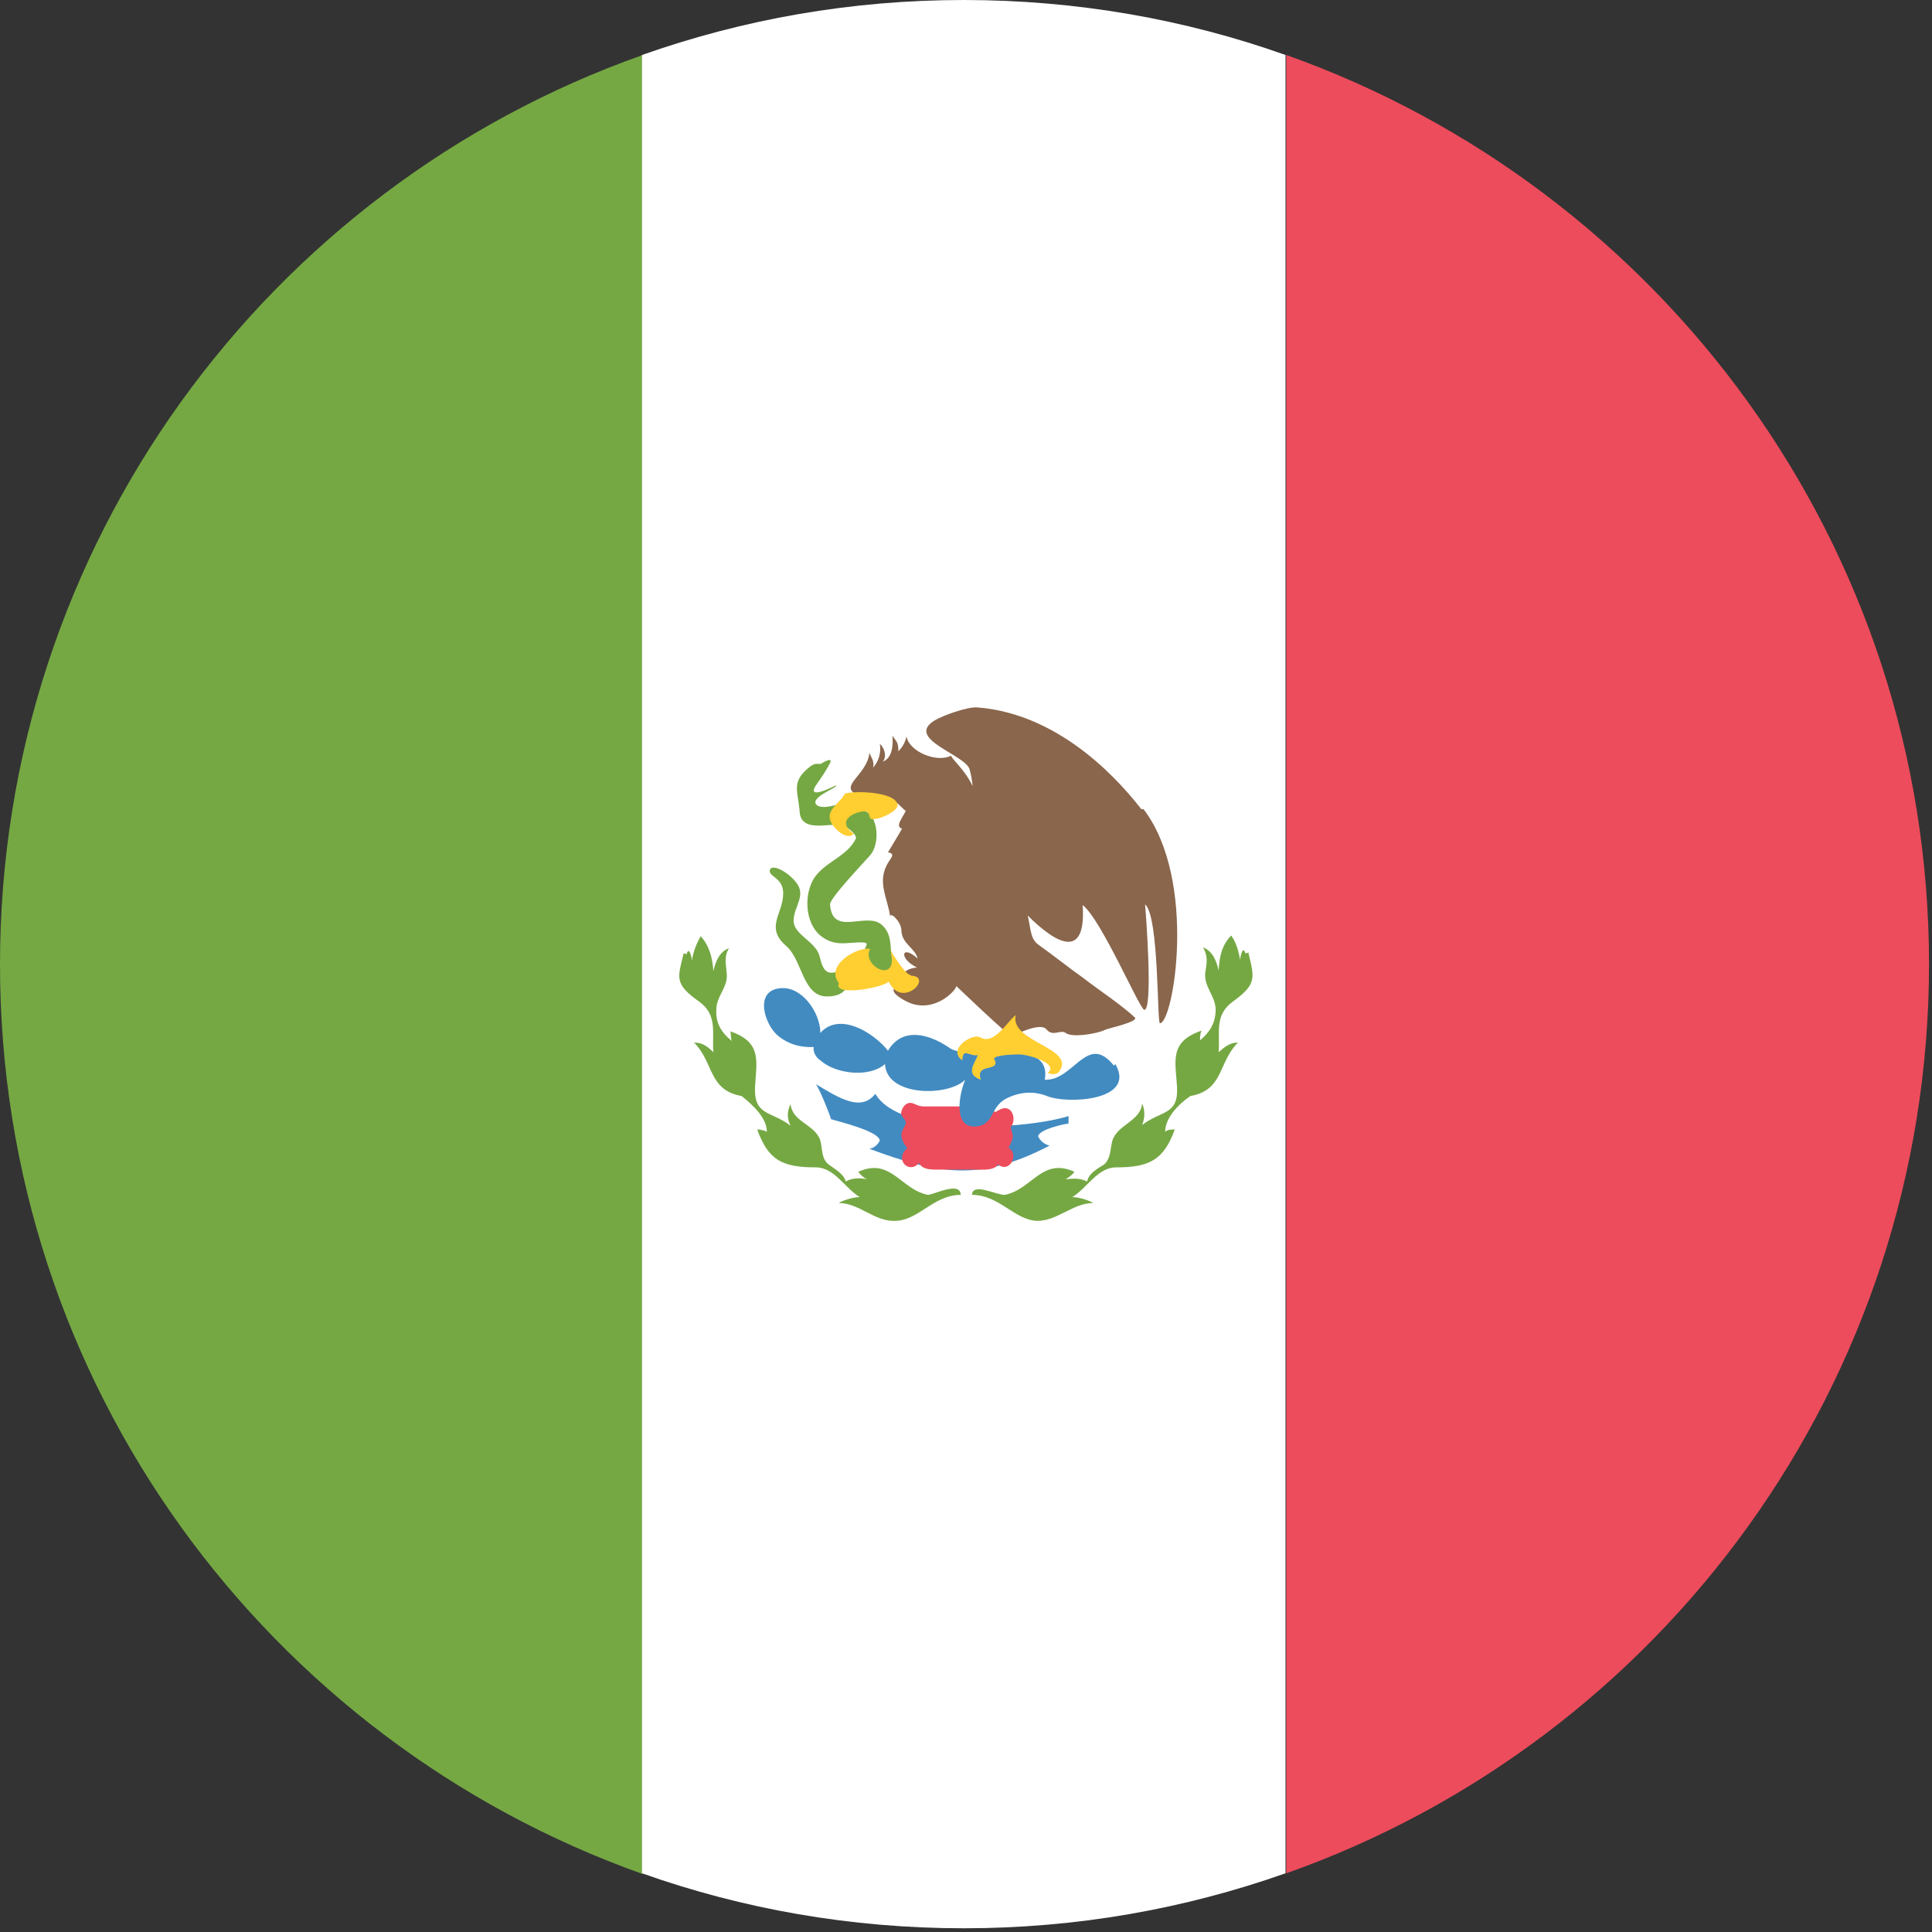
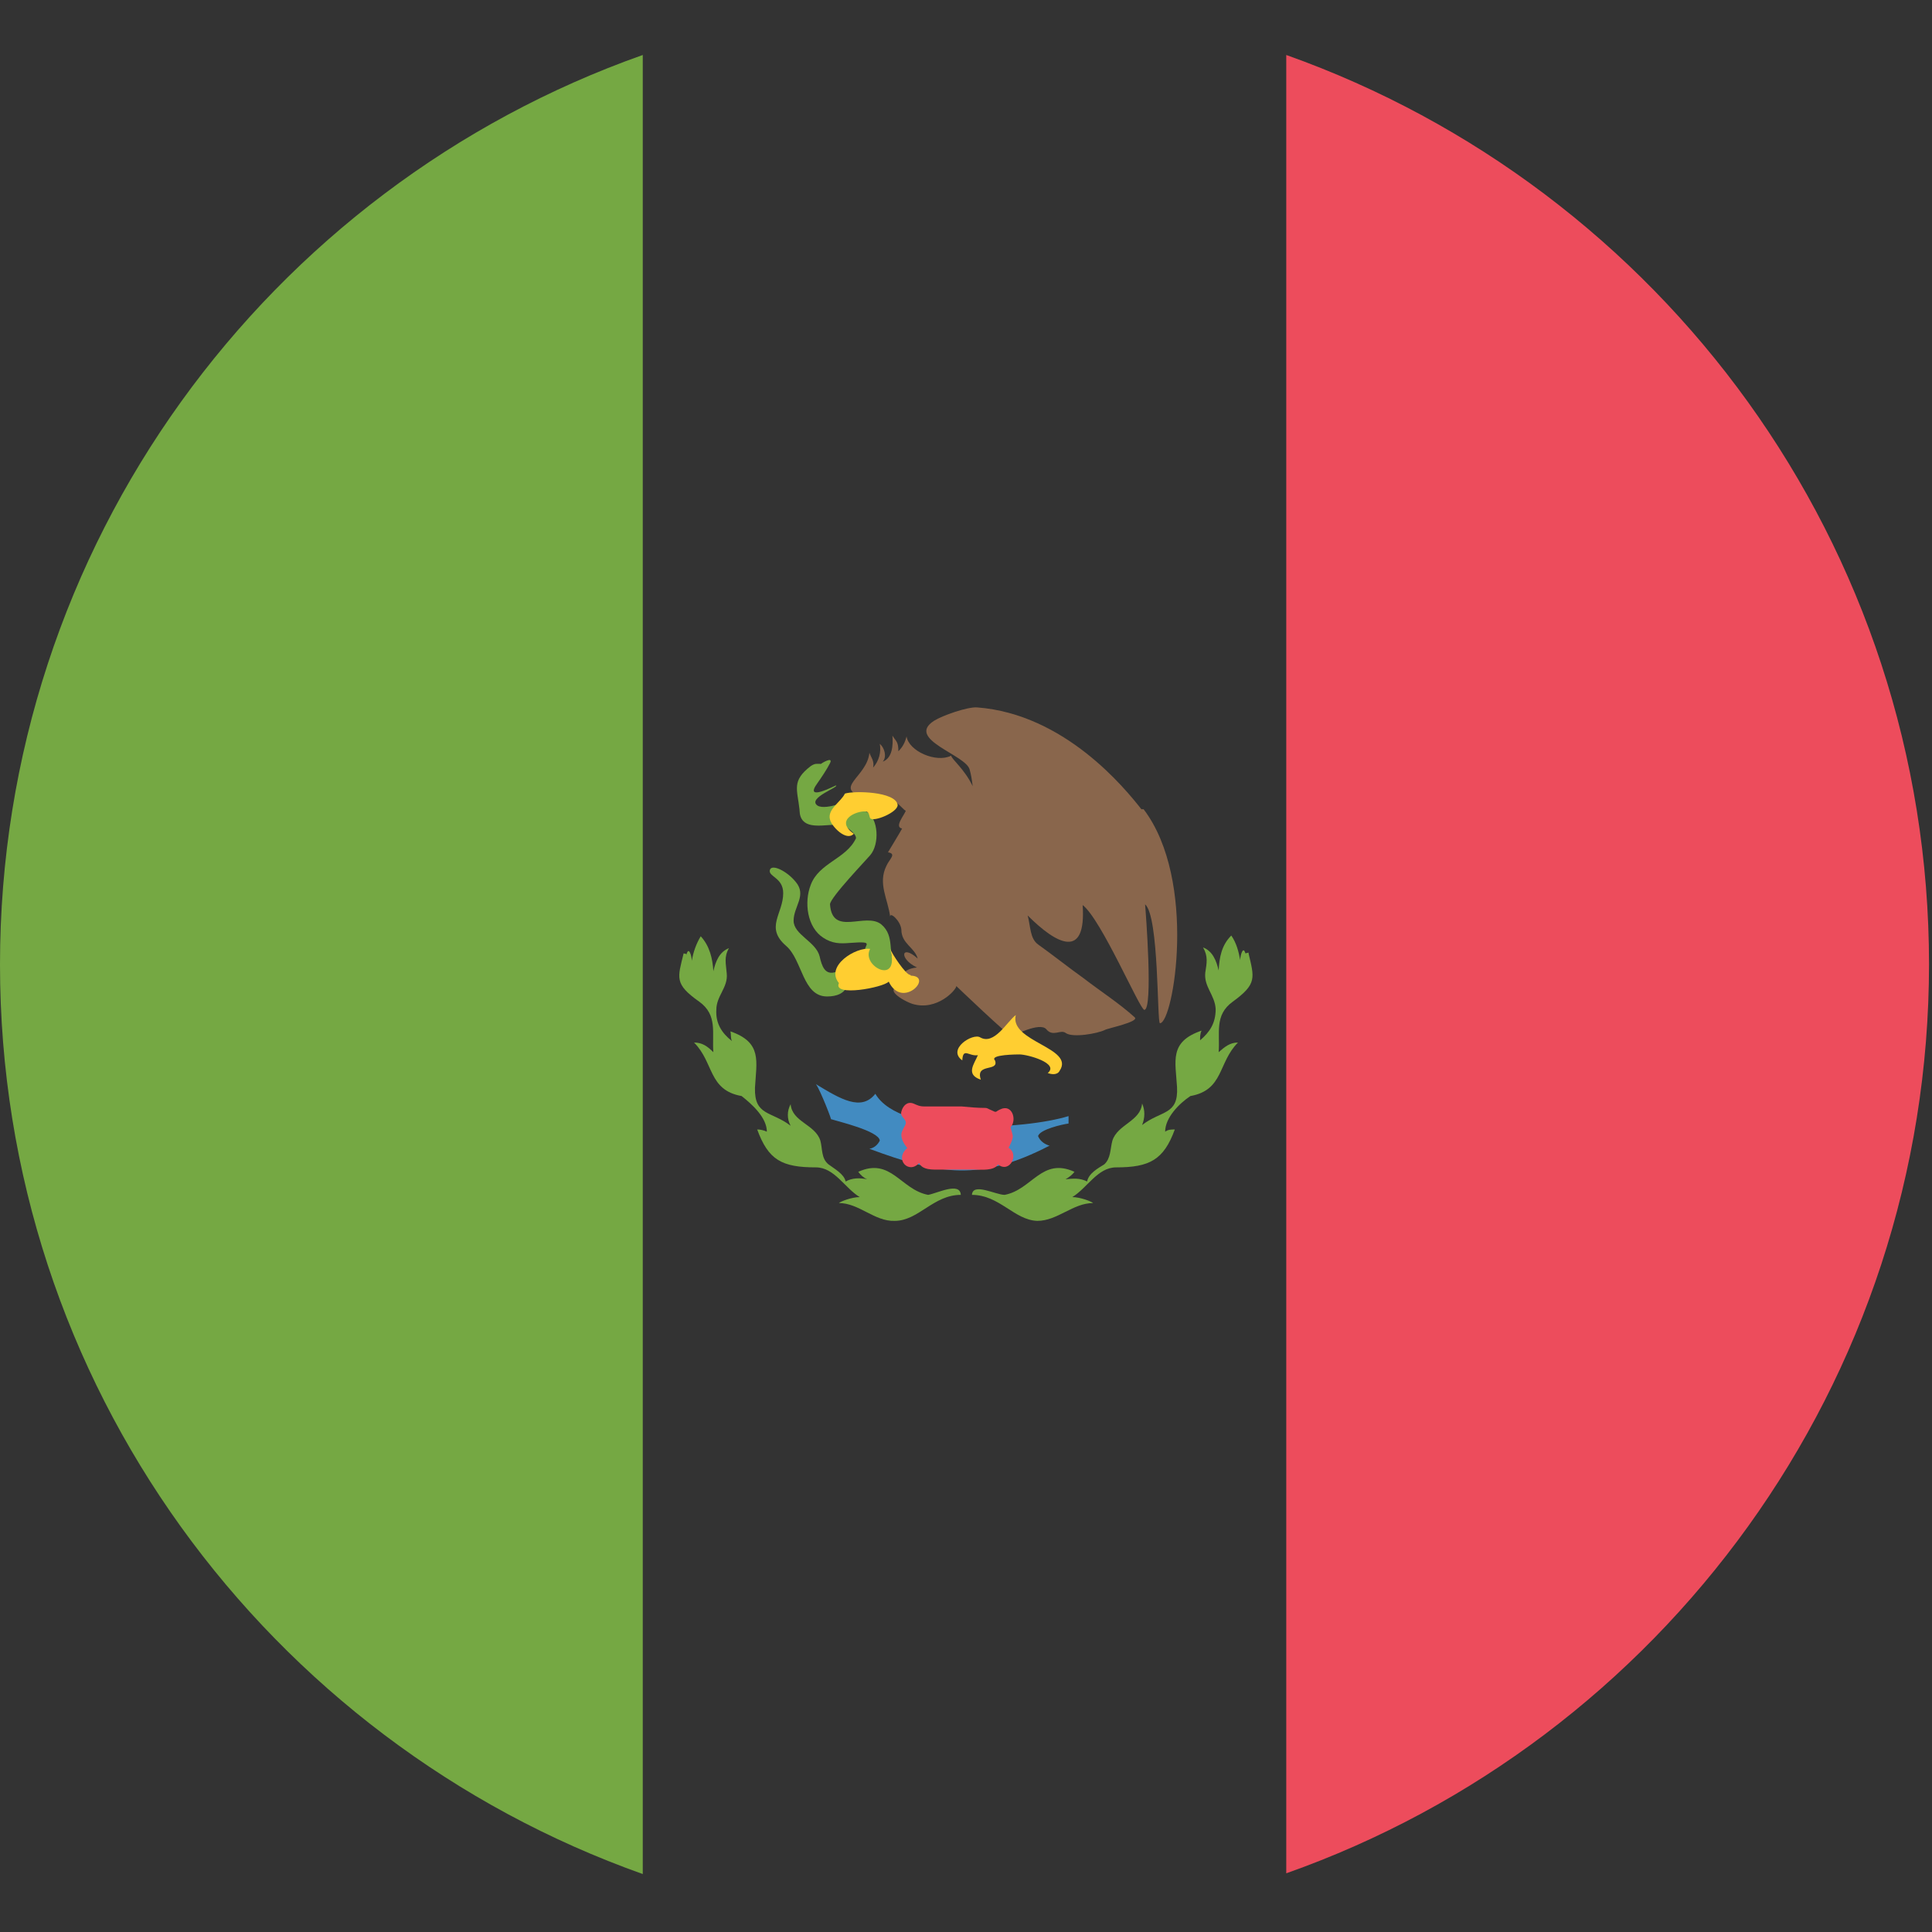
<svg xmlns="http://www.w3.org/2000/svg" id="Capa_1" viewBox="0 0 26 26">
  <rect x="0" y="0" width="26" height="26" fill="#333333" stroke="none" />
  <defs>
    <style>
      .cls-1 {
        fill: #75a843;
      }

      .cls-2 {
        fill: #89664c;
      }

      .cls-3 {
        fill: #fff;
      }

      .cls-4 {
        fill: #ffce31;
      }

      .cls-5 {
        fill: #428bc1;
      }

      .cls-6 {
        fill: #ed4c5c;
      }
    </style>
  </defs>
  <path class="cls-6" d="M25.96,12.98c0-5.65-3.61-10.45-8.65-12.24v24.47c5.04-1.78,8.65-6.59,8.65-12.24Z" />
  <path class="cls-1" d="M0,12.98C0,18.63,3.61,23.43,8.65,25.22V.74C3.61,2.52,0,7.33,0,12.98Z" />
-   <path class="cls-3" d="M17.3.74c-1.35-.48-2.81-.74-4.33-.74s-2.97.26-4.33.74v24.47c1.35.48,2.81.74,4.33.74s2.97-.26,4.33-.74V.74Z" />
  <path class="cls-1" d="M15.75,14.99h0s0,0,0,0ZM14.64,15.93h0s0,0,0,0ZM16.76,12.83c-.03-.11-.07.03-.07.09-.02-.11-.05-.23-.12-.33-.13.13-.16.29-.17.47-.03-.13-.08-.26-.21-.31h0c.07.12.05.21.03.34-.02.19.13.3.14.49,0,.19-.08.31-.21.42,0-.04,0-.09.02-.13-.44.15-.35.41-.33.76.02.38-.21.31-.47.51.04-.1.04-.2,0-.29h0c-.02.24-.33.28-.4.5-.03.11-.02.24-.11.32-.08.05-.21.12-.23.23-.1-.05-.19-.04-.29-.03.05-.03.09-.06.12-.1-.44-.2-.57.24-.94.31-.12,0-.43-.17-.44,0,.37,0,.57.34.88.35.27,0,.48-.24.75-.24-.02-.02-.17-.08-.28-.08.2-.12.34-.4.59-.4.45,0,.64-.1.79-.51-.05,0-.09,0-.13.03,0-.19.19-.38.34-.48.45-.08.37-.45.64-.72-.11,0-.18.06-.26.13.02-.26-.06-.5.19-.68.33-.24.29-.32.21-.66,0-.02.01.05,0,0Z" />
  <path class="cls-1" d="M10.21,14.99h0s0,0,0,0ZM11.32,15.92h0s0,0,0,0ZM9.2,12.83c-.08.33-.13.41.21.65.25.18.17.42.19.68-.08-.08-.15-.13-.26-.13.27.27.19.64.64.72.14.11.34.29.34.48-.04-.02-.09-.03-.13-.03.15.41.33.51.79.51.25,0,.39.28.59.4-.11,0-.26.06-.28.08.27,0,.48.25.75.24.32,0,.52-.35.89-.35-.01-.18-.32-.02-.44,0-.37-.07-.5-.51-.94-.31.03.04.07.08.12.1-.1-.02-.2-.02-.29.03-.02-.1-.15-.17-.23-.23-.1-.08-.08-.21-.11-.32-.07-.22-.38-.25-.4-.49h0c-.05.09-.05.2,0,.29-.26-.2-.49-.13-.48-.51.02-.36.1-.61-.33-.76.01.04,0,.09.02.13-.14-.11-.22-.24-.21-.42,0-.19.16-.3.14-.49-.01-.13-.04-.22.03-.34h0c-.13.05-.18.18-.21.31-.01-.17-.05-.34-.17-.47-.06.1-.1.21-.12.33,0-.06-.04-.2-.07-.09-.01.05,0-.02,0,0Z" />
  <path class="cls-5" d="M14.13,15.42c-.07-.02-.13-.06-.16-.13.02-.09.33-.16.41-.17,0-.04,0-.07,0-.1-.58.18-2.26.28-2.6-.3-.19.24-.47.07-.8-.13.06.08.23.52.2.47.09.03.65.16.66.29-.03.06-.08.1-.14.11.94.35,1.49.44,2.42-.04Z" />
  <path class="cls-6" d="M13.57,15.45s.06-.1.06-.16c0-.02-.03-.11-.03-.12.09-.1.02-.32-.14-.24-.07.03-.04.05-.12.01-.03-.01-.05-.03-.08-.03-.11,0-.21-.01-.32-.02-.09,0-.21,0-.31,0-.06,0-.13,0-.19,0-.07,0-.1-.02-.15-.04-.08-.03-.14.03-.16.11-.02.07.06.09.06.15,0,.04-.06.1-.06.16,0,.07.04.13.08.18-.18.15.02.36.16.2.04.1.19.09.28.09.15,0,.31,0,.46,0,.09,0,.27.02.32-.07.16.13.3-.15.13-.23Z" />
-   <path class="cls-5" d="M14.99,14.34c-.36-.45-.54.21-.93.19.09-.5-.68-.36-.92-.21.05-.06.09-.14.14-.2-.16.02-.38.08-.52-.03-.27-.18-.62-.27-.81.05-.19-.24-.65-.53-.91-.24,0-.27-.25-.64-.55-.6-.34.04-.2.48-.03.63.14.12.31.17.49.16-.01.07.03.14.09.18.2.18.65.24.87.05.02.44.85.44,1.08.21-.09.21-.16.65.14.63.25-.02.19-.25.4-.37.19-.1.38-.11.56-.04.26.11,1.21.07.92-.43,0,0,.03.06,0,0Z" />
  <path class="cls-1" d="M11.4,13.25c-.03-.1-.13-.16-.15-.17-.15.05-.19-.08-.22-.21-.05-.2-.35-.29-.35-.48,0-.19.18-.34.03-.52-.12-.15-.33-.25-.35-.16-.02.09.18.1.18.31,0,.28-.25.46.04.71.22.19.22.68.55.68.13,0,.24-.04.28-.16Z" />
  <path class="cls-1" d="M12.05,13.02c-.11-.19,0-.42-.19-.58-.21-.17-.66.17-.69-.27,0-.09.5-.61.54-.66.13-.15.11-.49-.04-.58-.18-.1-.23.02-.35.16.06.03.2.12.2.19-.13.28-.5.33-.61.63-.09.23-.05.57.17.71.12.08.23.08.35.07.39-.03.16.03.22.14.06.12.23.42.4.18Z" />
  <path class="cls-1" d="M10.76,10.91c.01.25.26.2.45.19-.02-.08.01-.18.05-.27-.07.02-.2.05-.26.01-.14-.1.3-.25.25-.27-.01,0-.44.23-.25-.03.05-.07.13-.19.17-.27.05-.1-.13.01-.12.01-.06,0-.08-.01-.14.03-.26.2-.18.31-.15.59,0,0-.01-.09,0,0Z" />
  <path class="cls-2" d="M15.36,10.89c-.22-.28-1.03-1.28-2.21-1.37-.13-.01-.47.11-.58.18-.39.25.44.46.48.66.02.07.03.14.04.22-.11-.23-.28-.36-.29-.41-.2.1-.57-.06-.6-.26-.02.08-.05.14-.11.2,0-.13-.03-.13-.08-.21.01.13,0,.3-.13.35.06-.07.02-.19-.04-.24.02.11-.01.23-.09.32.02-.09-.03-.14-.05-.2-.03.33-.51.48-.06.6.18.05.27-.02.42.07.04.02.11.11.13.11-.02.06-.16.22-.05.24-.02.04-.19.32-.19.32.12.02.02.09-.02.18-.12.24.02.45.05.69-.01-.08.14.05.15.17,0,.19.18.24.22.39-.22-.2-.26,0-.01.12-.2.02-.26.14-.06.23-.52.01-.1.23,0,.26.33.1.59-.19.59-.24,0,0,.71.68.74.67.03,0,.38-.19.47-.09.09.11.19,0,.26.05.09.07.43.01.53-.04.03-.02.47-.11.4-.17,0,0,.01.01,0,0,0,0,0,0,0,0-.21-.19-.46-.35-.68-.52-.21-.15-.41-.31-.62-.46-.11-.08-.1-.24-.14-.39.39.39.79.6.74-.14.25.19.77,1.41.83,1.41.12,0,.02-1.31.01-1.42.19.16.16,1.6.2,1.6.18,0,.51-1.92-.22-2.88Z" />
  <path class="cls-4" d="M12.25,13.12c-.06,0-.25-.29-.27-.35.14.51-.4.23-.27,0-.19-.03-.61.23-.42.46-.09.19.6.06.67-.02.18.38.61-.07.3-.08-.06,0,.09,0,0,0Z" />
  <path class="cls-4" d="M14.26,14.41c.21-.31-.68-.39-.59-.75-.12.09-.29.41-.48.3-.1-.06-.45.16-.24.31h0c.01-.18.09-.05.21-.07-.05.12-.17.26.04.33-.08-.23.25-.1.19-.26-.08-.08.31-.08.33-.08.11,0,.54.12.38.25.05.02.13.03.16-.03,0,0-.01.02,0,0Z" />
  <path class="cls-4" d="M11.37,10.69h0ZM11.37,10.68c-.05.11-.24.21-.2.35.02.09.22.3.32.19-.26-.18.03-.31.16-.3.05,0,.05.08.06.09.04.06.38-.08.37-.18-.03-.18-.59-.19-.71-.15Z" />
</svg>